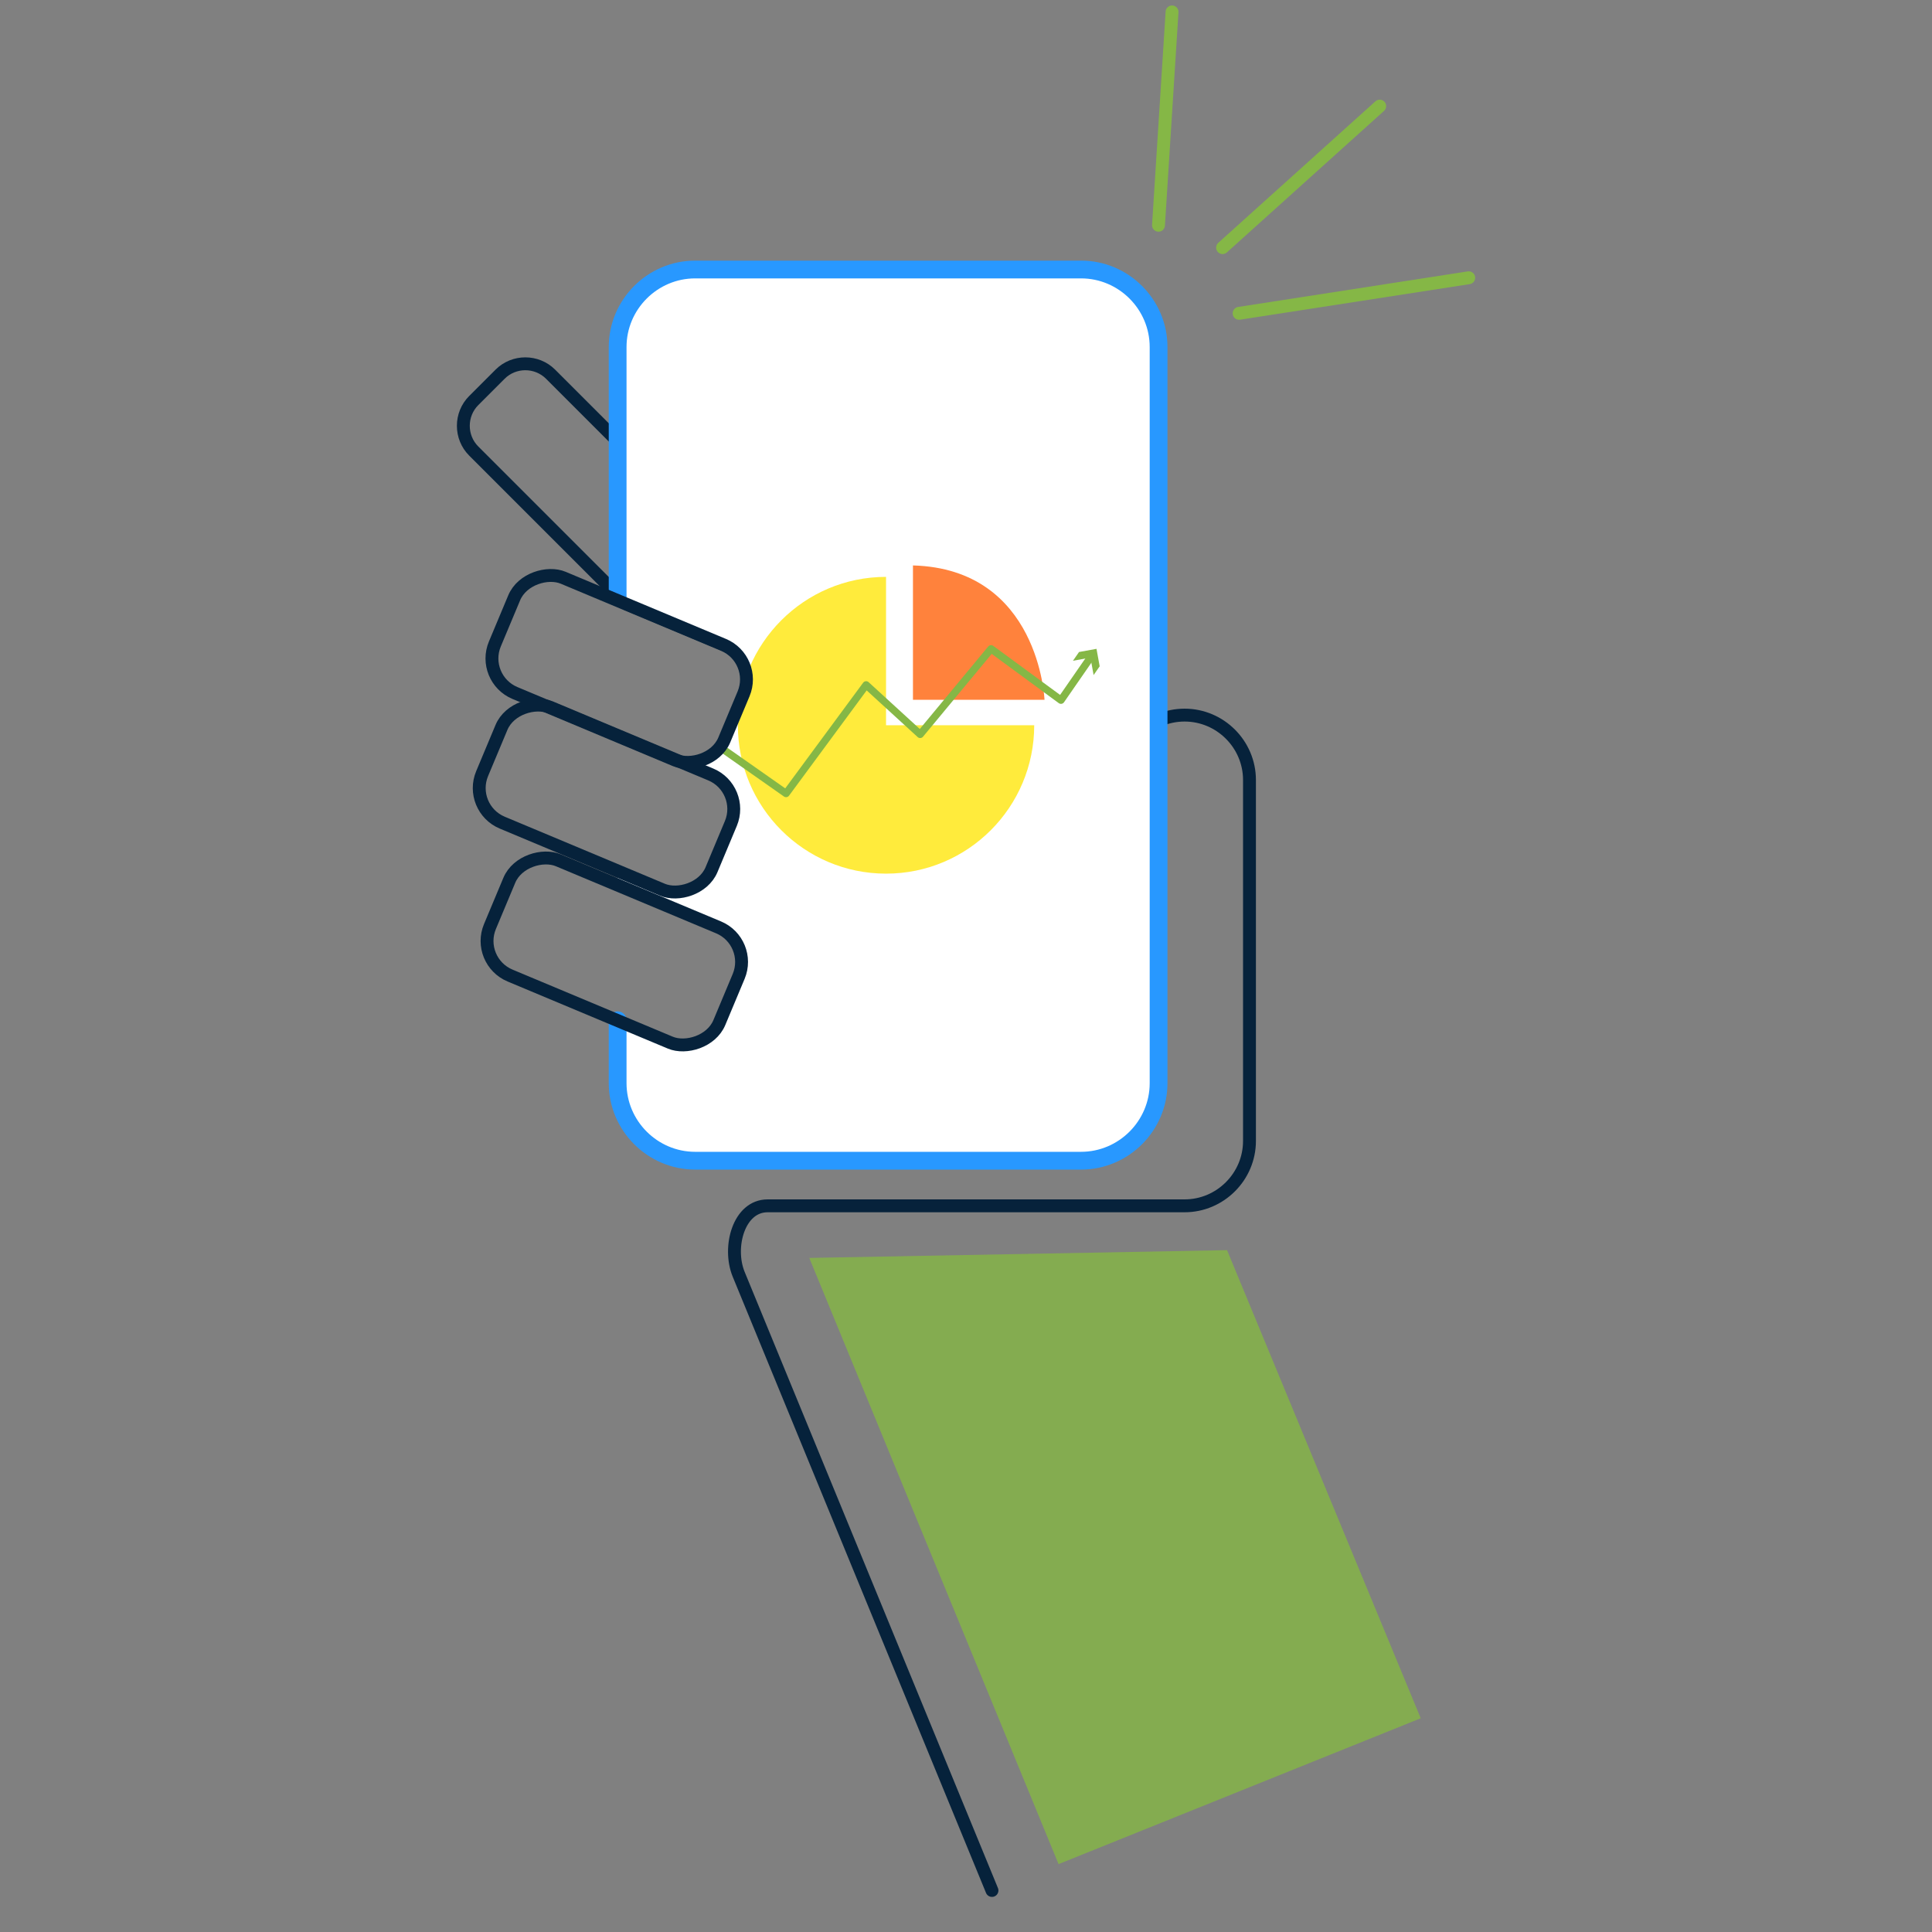
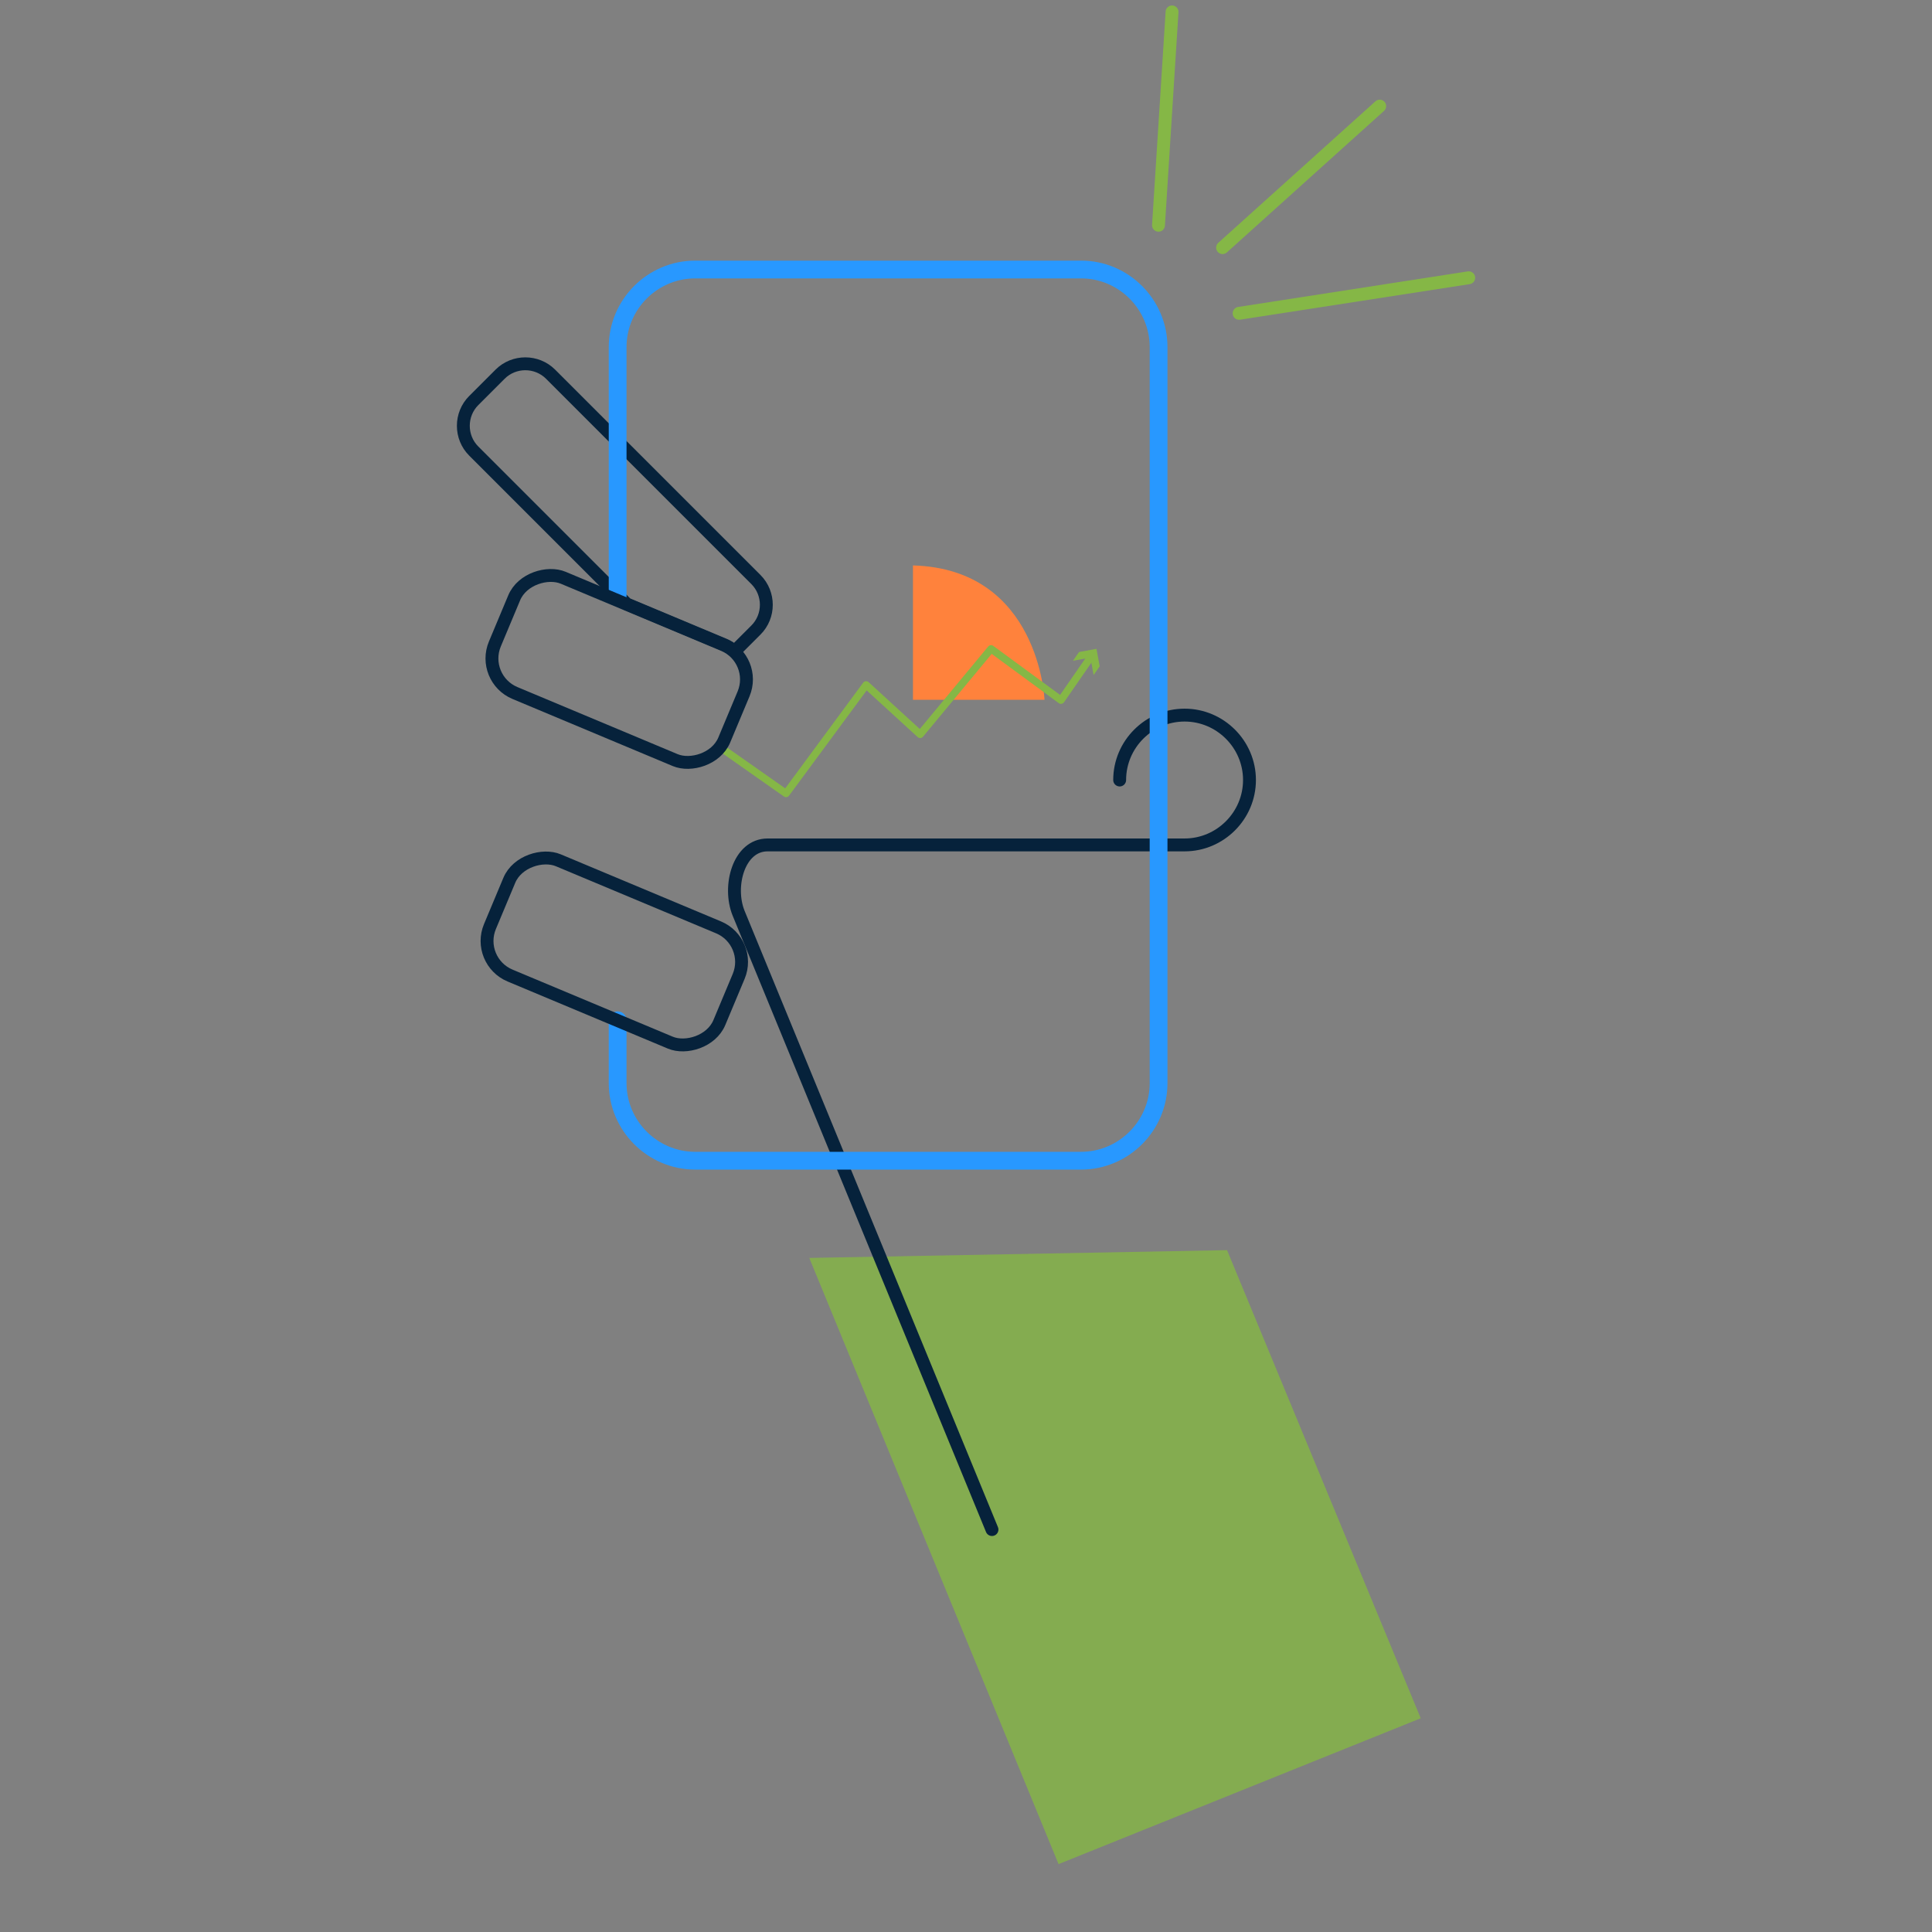
<svg xmlns="http://www.w3.org/2000/svg" viewBox="0 0 375 375">
  <rect x="0" y="0" width="375" height="375" fill="#808080" stroke="none" />
  <path d="m372.708 369.308h-375l2.292-369.308h375z" fill="none" />
  <path d="m275.762 333.515-70.296 28.309-48.385-117.661 81.088-1.511z" fill="#85b746" opacity=".81" />
  <path d="m146.726 122.287-4.152 4.152c-.587-.54-1.276-.989-2.058-1.311l-18.883-7.901-29.682-29.681c-2.691-2.691-2.691-7.107 0-9.798l5.118-5.117c2.691-2.691 7.096-2.691 9.798 0l39.859 39.859c2.691 2.703 2.691 7.107 0 9.798z" fill="none" stroke="#06223b" stroke-linecap="round" stroke-linejoin="round" stroke-width="2.5" />
-   <path d="m217.326 151.4c0-6.929 5.67-12.599 12.599-12.599 6.929 0 12.599 5.67 12.599 12.599v70.052c0 6.929-5.67 12.599-12.599 12.599h-80.934c-5.618 0-7.735 8.025-5.636 13.236l49.187 119.652" fill="none" stroke="#06223b" stroke-linecap="round" stroke-linejoin="round" stroke-width="2.5" />
+   <path d="m217.326 151.4c0-6.929 5.67-12.599 12.599-12.599 6.929 0 12.599 5.67 12.599 12.599c0 6.929-5.67 12.599-12.599 12.599h-80.934c-5.618 0-7.735 8.025-5.636 13.236l49.187 119.652" fill="none" stroke="#06223b" stroke-linecap="round" stroke-linejoin="round" stroke-width="2.5" />
  <path d="m119.884 142.689 12.374 5.175c-.379-.08-.747-.207-1.115-.356l-11.258-4.704z" fill="#fff" />
-   <path d="m224.879 67.364v142.876c0 8.28-6.774 15.053-15.054 15.053h-74.888c-8.28 0-15.054-6.774-15.054-15.053v-12.202l10.327 4.324c3.692 1.541 7.981-.207 9.522-3.898l3.749-8.97c1.553-3.692-.207-7.97-3.898-9.522l-19.7-8.246v-2.725l8.797 3.68c3.692 1.541 7.97-.218 9.522-3.91l3.749-8.959c1.541-3.692-.207-7.97-3.898-9.522l-5.796-2.427c3.404.828 7.004-.931 8.407-4.255l3.749-8.959c1.541-3.692-.207-7.981-3.898-9.522l-20.631-8.636v-49.128c0-8.28 6.774-15.053 15.054-15.053h74.888c8.28 0 15.054 6.774 15.054 15.053z" fill="#fff" />
  <path d="m119.884 115.84v-48.477c0-8.28 6.774-15.053 15.054-15.053h74.888c8.28 0 15.054 6.774 15.054 15.053v142.876c0 8.28-6.774 15.053-15.054 15.053h-74.888c-8.28 0-15.054-6.774-15.054-15.053v-12.202" fill="none" stroke="#2898ff" stroke-linecap="round" stroke-miterlimit="10" stroke-width="3.45" />
-   <path d="m200.741 140.772c0 15.906-12.877 28.801-28.761 28.801s-28.761-12.895-28.761-28.801 12.877-28.801 28.761-28.801v28.801z" fill="#ffeb3c" />
  <path d="m177.205 109.751v26.074h25.533s-1.008-25.401-25.533-26.074z" fill="#ff823c" />
  <path d="m140.131 145.276 12.442 8.736 15.542-21.074 10.489 9.598 13.763-16.599 13.566 9.962 5.962-8.611" fill="none" stroke="#85b746" stroke-linecap="round" stroke-linejoin="round" stroke-width="1.438" />
  <path d="m212.269 131.029-.616-3.392-3.392.618 1.178-1.701 3.391-.616.617 3.391z" fill="#85b746" />
  <g fill="none" stroke-linecap="round" stroke-linejoin="round" stroke-width="2.5">
    <rect height="48.292" rx="7.276" stroke="#06223b" transform="matrix(.386 -.922 .922 .386 -45.914 190.618)" width="24.266" x="108.131" y="105.66" />
-     <rect height="48.292" rx="7.276" stroke="#06223b" transform="matrix(.386 -.922 .922 .386 -70.636 203.796)" width="24.266" x="105.671" y="130.825" />
    <rect height="48.292" rx="7.276" stroke="#06223b" transform="matrix(.386 -.922 .922 .386 -97.077 223.431)" width="24.266" x="107.204" y="160.508" />
    <path d="m227.494 2.312-2.631 41.409" stroke="#85b746" />
    <path d="m237.301 48.063 30.499-27.466" stroke="#85b746" />
    <path d="m285.079 53.914-44.569 6.902" stroke="#85b746" />
  </g>
</svg>